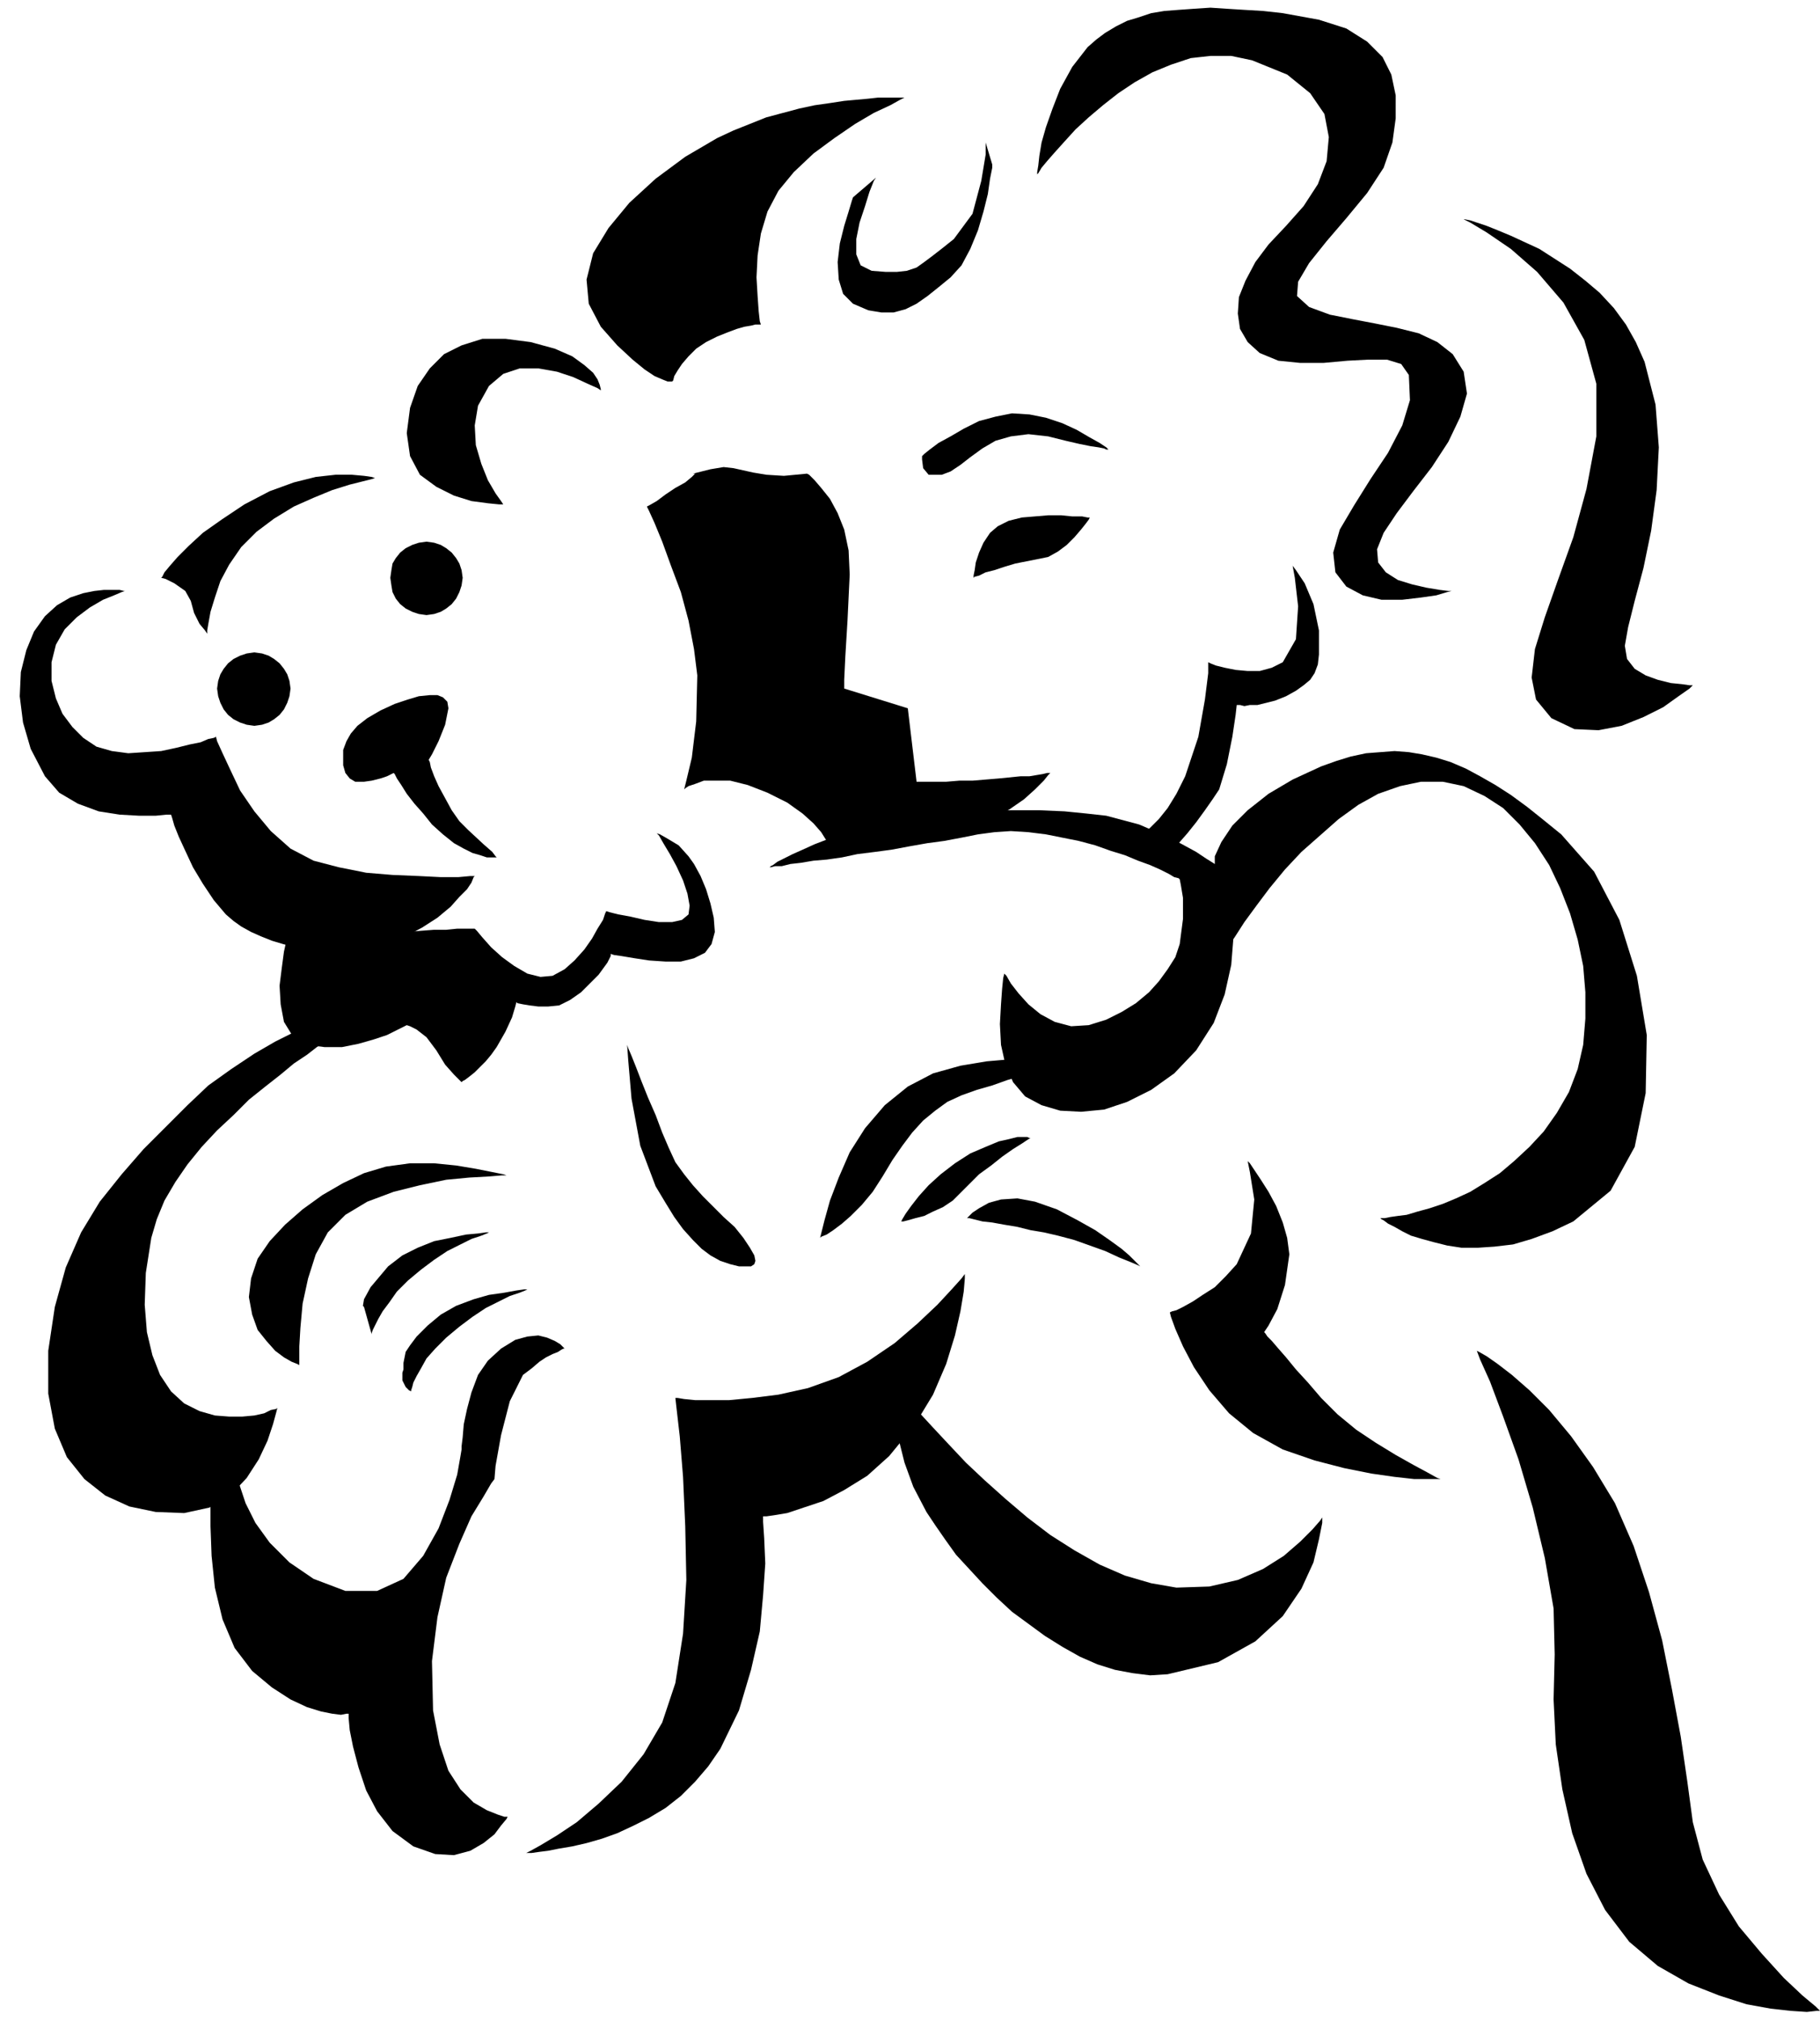
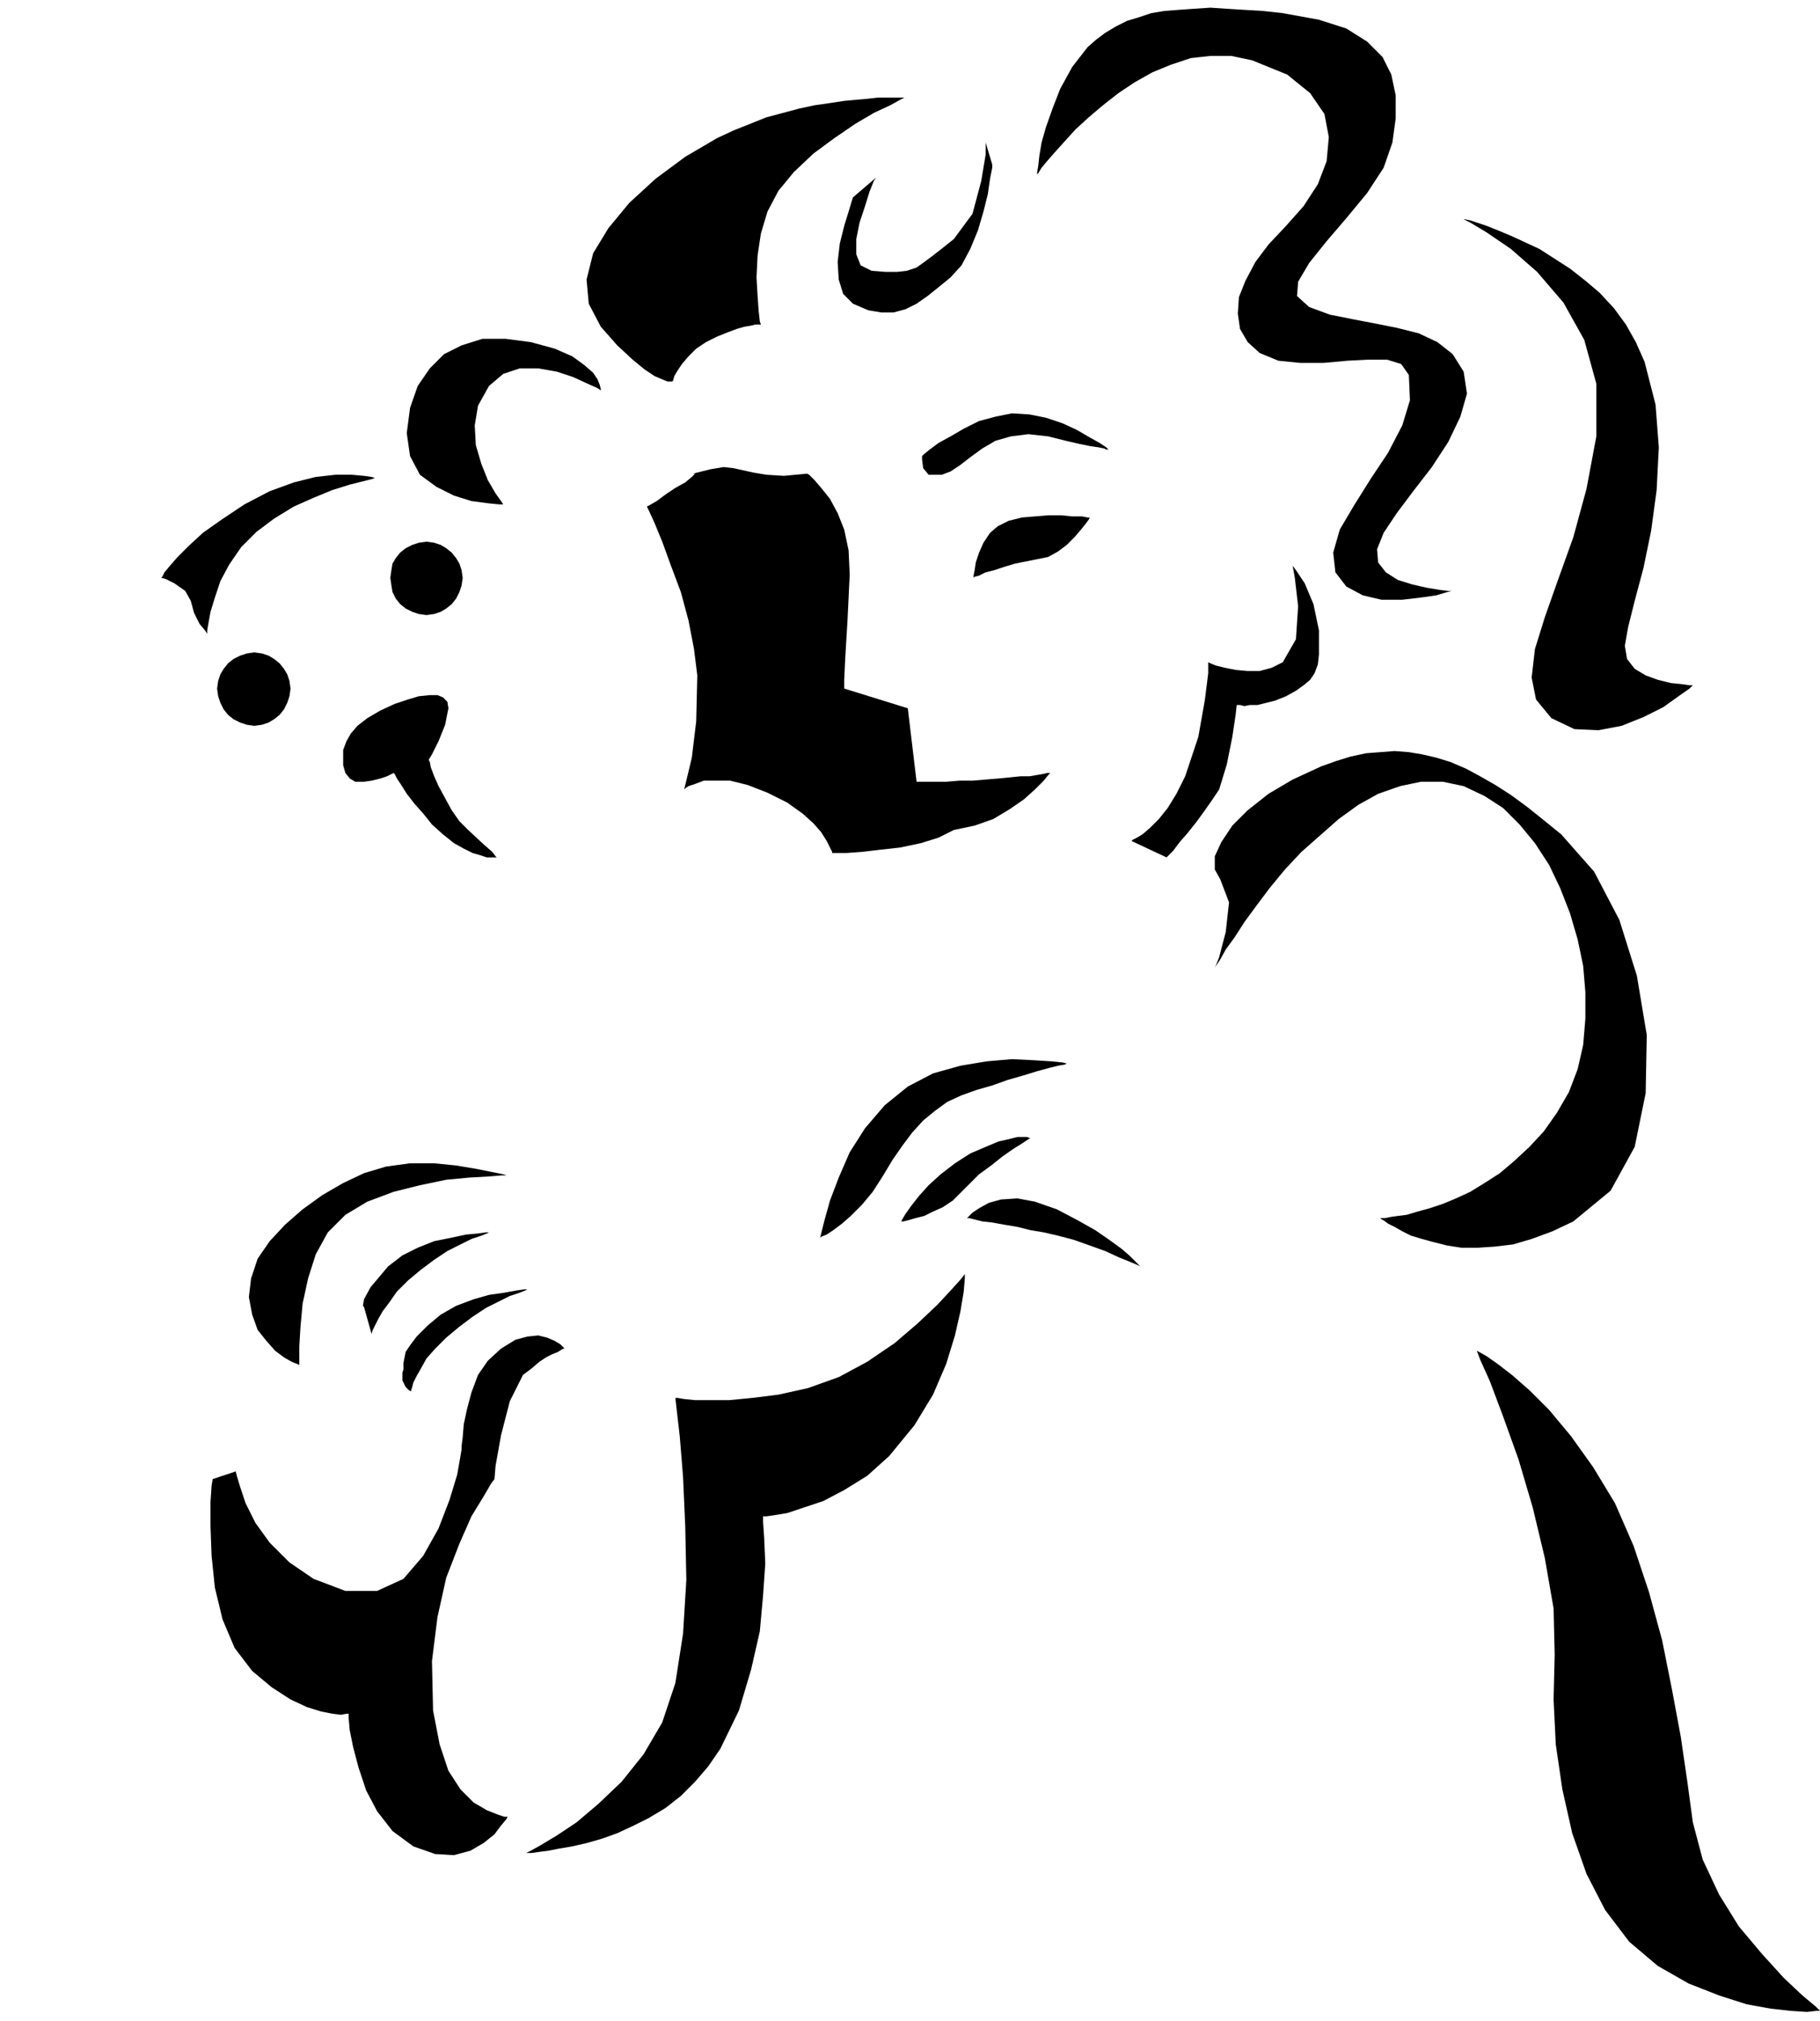
<svg xmlns="http://www.w3.org/2000/svg" width="1.66in" height="1.843in" fill-rule="evenodd" stroke-linecap="round" preserveAspectRatio="none" viewBox="0 0 1660 1843">
  <style>.pen1{stroke:none}.brush2{fill:#000}</style>
  <path d="m548 356-3-2-9-4-13-6-15-5-17-3h-17l-15 5-13 11-10 18-3 18 1 18 5 17 6 15 7 12 5 7 2 3h-4l-10-1-15-2-16-5-16-8-15-11-9-17-3-21 3-23 7-20 11-16 13-13 16-8 19-6h21l23 3 22 6 16 7 11 8 8 7 4 6 2 5 1 4v1zM359 705l-2 1-4 2-6 2-8 2-7 1h-8l-5-3-4-5-2-7v-14l3-8 4-7 6-7 9-7 12-7 13-6 12-4 10-3 10-1h7l5 2 4 4 1 6-3 15-6 15-6 12-3 5 1 2 1 5 3 8 4 9 6 11 6 11 7 10 8 8 14 13 8 7 3 4 1 1h-9l-6-2-7-2-8-4-9-5-10-8-10-9-8-10-8-9-7-9-5-8-4-6-2-4-1-1zm30-144 7-1 6-2 5-3 5-4 4-5 3-6 2-6 1-7-1-7-2-6-3-5-4-5-5-4-5-3-6-2-7-1-7 1-6 2-6 3-5 4-4 5-3 5-1 6-1 7 1 7 1 6 3 6 4 5 5 4 6 3 6 2 7 1zM232 662l7-1 6-2 5-3 5-4 4-5 3-6 2-6 1-7-1-7-2-6-3-5-4-5-5-4-5-3-6-2-7-1-7 1-6 2-6 3-5 4-4 5-3 5-2 6-1 7 1 7 2 6 3 6 4 5 5 4 6 3 6 2 7 1zm-85-135 4 1 8 4 10 7 5 9 3 11 5 10 5 6 2 3v-3l1-6 2-11 4-13 5-15 8-15 11-16 14-14 16-12 18-11 18-8 17-7 16-5 12-3 8-2 3-1-3-1-7-1-11-1h-15l-18 2-20 5-22 8-23 12-21 14-17 12-13 12-10 10-7 8-5 6-2 4-1 1z" class="pen1 brush2" />
-   <path d="m114 539-3 1-7 3-10 4-12 7-12 9-11 11-8 14-4 16v17l4 16 6 14 9 12 10 10 12 8 14 4 15 2 15-1 15-1 14-3 12-3 10-2 7-3 5-1 2-1 1 4 5 11 7 15 9 19 13 19 15 18 18 16 21 11 23 6 25 5 24 2 24 1 20 1h16l11-1h4l-1 1-2 5-4 6-7 7-8 9-12 10-14 9-17 9-10 4-10 3-11 2-11 2-11 1h-23l-12-2-11-1-11-3-10-3-10-4-9-4-9-5-7-5-7-6-11-13-10-15-9-15-7-15-6-13-4-10-2-7-1-3h-4l-10 1h-15l-18-1-19-3-19-7-17-10-13-15-13-25-7-24-3-24 1-22 5-20 7-17 10-14 11-10 12-7 12-4 10-2 9-1h14l4 1h1z" class="pen1 brush2" />
-   <path d="m599 760 2 2 4 7 6 10 6 11 6 13 4 12 2 11-1 8-6 5-9 2h-12l-13-2-13-3-11-2-8-2-3-1-1 2-2 6-5 8-5 9-7 10-9 10-9 8-11 6-11 1-12-3-12-7-11-8-10-9-8-9-5-6-2-2h-16l-10 1h-11l-13 1-12 1-12 2-13 2-15 1-16 1h-30l-12-1h-11l-1 4-2 9-2 15-2 16 1 17 3 16 8 13 13 8 16 2h16l15-3 14-4 12-4 10-5 6-3 2-1 3 1 6 3 9 7 9 12 8 13 8 9 5 5 2 2 1-1 2-1 4-3 5-4 5-5 5-5 5-6 5-7 8-14 6-13 3-10 1-4 1 1 5 1 6 1 8 1h9l10-1 10-5 10-7 16-16 8-11 3-6v-2l3 1 7 1 12 2 13 2 15 1h14l12-3 10-5 6-8 3-11-1-13-3-13-4-13-5-12-6-11-5-7-9-10-10-6-7-4-3-1zm-27 193 1 14 3 35 8 43 14 37 9 15 8 13 8 11 9 10 8 8 8 6 9 5 9 3 8 2h11l3-2 1-3-1-5-4-7-6-9-8-10-10-9-9-9-10-10-9-10-8-10-8-11-6-13-6-14-6-16-7-16-6-15-5-13-4-10-3-7-1-3z" class="pen1 brush2" />
-   <path d="m303 946-2 1-4 3-8 5-9 7-12 8-12 10-14 11-15 12-14 14-15 14-14 15-13 16-11 16-10 17-7 17-5 17-5 32-1 29 2 25 5 21 7 18 10 15 12 11 14 7 14 4 13 1h12l11-1 9-2 6-3 5-1 1-1-1 4-3 11-5 15-8 17-11 17-15 16-19 11-23 5-26-1-24-5-22-10-19-15-16-20-11-26-6-32v-39l6-40 10-36 14-32 17-28 20-25 20-23 20-20 20-20 19-18 21-15 21-14 19-11 18-9 14-7 9-4 3-1 8 17z" class="pen1 brush2" />
  <path d="M273 1245v-17l1-17 2-22 5-23 7-22 11-20 16-16 20-12 24-9 24-6 24-5 21-2 18-1 12-1h4l-3-1-10-2-15-3-18-3-20-2h-22l-22 3-20 6-19 9-19 11-18 13-16 14-14 15-11 16-6 18-2 17 3 16 5 14 8 10 8 9 8 6 7 4 5 2 2 1zm242-15-1-1-3-3-5-3-7-3-8-2-10 1-11 3-13 8-12 11-9 13-6 16-4 15-3 14-1 12-1 8v3l-1 6-3 17-7 23-10 26-14 25-18 21-24 11h-29l-29-11-22-15-18-18-13-18-9-18-5-15-3-10-1-4-21 7-1 6-1 15v22l1 27 3 29 7 29 11 26 16 21 18 15 17 11 15 7 13 4 10 2 8 1 5-1h2v4l1 11 3 15 5 19 7 21 10 19 14 18 19 14 20 7 17 1 15-4 12-7 10-8 6-8 5-6 1-2h-3l-6-2-10-4-12-7-12-12-11-17-8-24-6-31-1-45 5-40 8-36 12-31 11-25 11-18 7-12 3-4 1-12 5-28 8-31 12-24 8-6 7-6 6-4 6-3 5-2 3-2 2-1h1zm458-260-4-1-10-1-16-1-20-1-23 2-24 4-25 7-23 12-21 17-18 21-14 22-10 23-8 21-5 18-3 12-1 4 1-1 5-2 6-4 8-6 8-7 10-10 10-12 9-14 9-15 9-13 9-12 10-11 11-9 11-8 13-6 14-5 14-4 14-5 14-4 13-4 11-3 8-2 6-1 2-1zm-91 141 1-1 4-4 6-4 9-5 11-3 15-1 16 3 20 7 19 10 16 9 13 9 11 8 7 6 6 6 3 3 1 1-2-1-7-3-10-4-13-6-14-5-14-5-15-4-13-3-12-2-12-3-12-2-11-2-9-1-8-2-4-1h-2zm-60 3 1-2 3-5 5-7 7-9 9-10 11-10 13-10 14-9 14-6 12-5 9-2 8-2h9l2 1h1l-2 1-6 4-8 5-10 7-10 8-11 8-9 9-8 8-7 7-9 6-9 4-8 4-8 2-7 2-4 1h-2zm58 48-3 4-9 10-13 14-18 17-21 18-25 17-26 14-28 10-27 6-24 3-21 2h-31l-10-1-6-1h-2l1 9 3 26 3 37 2 45 1 49-3 49-7 45-12 36-17 29-20 25-21 20-20 17-18 12-15 9-9 5-4 2h5l7-1 8-1 10-2 12-2 13-3 14-4 14-5 15-7 14-7 15-9 14-11 13-13 12-14 11-16 17-35 11-37 8-35 3-33 2-29-1-23-1-15v-5h3l7-1 12-2 15-5 18-6 19-10 21-13 20-18 23-28 17-28 12-28 8-26 5-22 3-18 1-12v-4z" class="pen1 brush2" />
-   <path d="m817 1261 2 2 4 6 7 8 9 12 12 13 14 15 16 17 17 16 19 17 20 17 21 16 22 14 23 13 23 10 24 7 23 4 30-1 26-6 23-10 19-12 15-13 11-11 7-8 2-3v5l-3 15-5 21-11 24-17 25-25 23-34 19-46 11-16 1-16-2-16-3-16-5-16-7-16-9-16-10-15-11-15-11-14-13-13-13-12-13-12-13-10-14-9-13-8-12-12-23-8-22-5-20-3-18-1-15v-11l1-7v-2zm321-202 2 10 4 25-3 31-13 28-10 11-10 10-11 7-9 6-9 5-6 3-4 1-2 1 1 4 4 11 7 16 10 19 14 21 18 21 22 18 27 15 29 10 27 7 25 5 21 3 18 2h24l-3-1-9-5-13-7-16-9-18-11-18-12-17-14-15-15-12-14-11-12-9-11-7-8-6-7-4-4-2-3-1-1 4-6 8-15 7-22 4-28-2-15-4-14-6-15-7-13-7-11-6-9-4-6-2-2zM916 888l2 2 4 7 7 9 9 10 11 9 13 7 15 4 16-1 16-5 14-7 13-8 12-10 9-10 8-11 7-11 4-12 3-23v-19l-2-12-1-5-1-1-4-1-5-3-8-4-9-4-11-4-12-5-13-4-14-5-15-4-15-3-15-3-16-2-16-1-15 1-15 2-15 3-16 3-15 2-17 3-16 3-15 2-16 2-14 3-14 2-12 1-12 2-9 1-8 2h-6l-4 1h-1l1-1 2-1 4-3 6-3 8-4 9-4 11-5 13-5 14-5 16-5 18-4 20-4 21-3 24-3 25-1 27-1h27l23 1 20 2 18 2 15 4 15 4 14 6 14 6 13 7 11 6 9 6 8 5 5 5 4 3 2 2 1 1 1 4 2 12 1 18 1 22-2 25-6 27-10 26-16 25-20 21-21 15-22 11-21 7-21 2-19-1-17-5-15-8-11-13-7-16-4-18-1-19 1-18 1-14 1-10 1-4z" class="pen1 brush2" />
  <path d="m736 432 2 1 5 5 6 7 8 10 7 13 6 15 4 19 1 22-2 42-2 33-1 21v8l58 18 8 67h27l12-1h12l12-1 12-1 10-1 10-1h8l6-1 6-1 4-1h3l-2 2-4 5-8 8-10 9-13 9-15 9-17 6-19 4-14 7-16 5-19 4-18 2-17 2-14 1h-13v-1l-2-4-3-6-5-8-7-8-10-9-14-10-18-9-18-7-16-4h-24l-8 3-6 2-3 2-1 1 2-8 5-21 4-33 1-42-3-24-5-26-7-26-9-24-8-22-7-17-5-11-2-4 2-1 7-4 8-6 9-6 9-5 6-5 3-3h-2l16-4 12-2 9 1 9 2 9 2 12 2 16 1 21-2zm152 95 1-1 4-1 6-3 8-2 9-3 10-3 10-2 10-2 10-2 9-5 8-6 7-7 6-7 4-5 3-4 1-2h-2l-5-1h-9l-10-1h-12l-12 1-12 1-12 3-10 5-7 6-6 9-4 9-3 9-1 7-1 5v2zm-47-111v3l1 8 5 6h12l8-3 9-6 9-7 11-8 12-7 14-4 16-2 18 2 16 4 13 3 10 2 7 1 5 1 2 1h2l-2-2-6-4-9-5-12-7-13-6-15-5-15-3-16-1-15 3-15 4-14 7-12 7-11 6-8 6-5 4-2 2zm338 100 2 11 3 26-2 30-12 21-10 5-11 3h-11l-11-1-10-2-8-2-5-2-2-1v10l-3 24-6 34-12 36-8 16-8 13-8 10-8 8-7 6-5 3-4 2-1 1 32 15 2-2 4-4 6-8 7-8 8-10 8-11 7-10 6-9 7-23 5-25 3-20 1-9h3l4 1 5-1h7l8-2 8-2 10-4 9-5 7-5 6-5 4-6 3-8 1-9v-22l-5-24-8-19-8-12-3-4zM778 180l-1 3-3 10-4 13-4 16-2 17 1 16 4 13 9 9 14 6 12 2h11l11-3 10-5 10-7 10-8 11-9 10-11 8-15 7-17 5-17 4-16 2-14 2-10v-3l-6-20v11l-4 24-8 30-17 23-10 8-9 7-8 6-7 5-9 3-9 1h-10l-13-1-10-5-4-10v-14l3-15 5-15 4-13 4-10 2-3-21 18zm168-21 1-1 3-5 5-6 7-8 9-10 10-11 12-11 13-11 14-11 15-10 16-9 17-7 18-6 18-2h19l19 4 32 13 21 17 13 19 4 21-2 22-8 21-13 20-16 18-16 17-12 16-9 17-6 15-1 15 2 14 7 12 11 10 17 7 20 2h21l22-2 19-1h17l13 4 7 10 1 23-7 23-13 25-16 24-15 24-13 22-6 21 2 18 10 13 15 8 17 4h19l17-2 14-2 10-3 4-1h-3l-8-1-12-2-13-3-13-4-11-7-7-9-1-12 6-15 12-18 15-20 17-22 15-23 11-23 6-21-3-20-10-16-14-11-17-8-20-5-20-4-21-4-20-4-19-7-11-10 1-13 10-17 16-20 18-21 19-23 15-23 8-23 3-22V87l-4-19-8-16-14-14-19-12-25-8-33-6-18-2-17-1-16-1-15-1-15 1-14 1-13 1-12 2-12 4-10 3-10 5-10 6-8 6-8 7-7 9-7 9-11 20-7 18-6 17-4 14-2 12-1 9-1 6v2zm389 41 6 3 15 9 22 15 24 21 24 28 19 34 11 40v48l-9 48-12 44-14 39-12 34-9 29-3 26 4 20 14 17 21 10 22 1 21-4 20-8 18-9 14-10 10-7 3-3h-3l-7-1-10-1-12-3-11-4-10-6-7-9-2-12 3-17 6-24 8-30 7-34 5-37 2-39-3-39-10-39-8-18-9-16-11-15-13-14-13-11-14-11-14-9-14-9-13-6-13-6-12-5-10-4-9-3-6-2-5-1h-1zm-641 96-1-3-1-9-1-14-1-17 1-20 3-20 6-20 10-19 14-17 18-17 19-14 19-13 17-10 15-7 9-5 4-2h-24l-9 1-11 1-11 1-13 2-14 2-14 3-15 4-15 4-15 6-15 6-15 7-29 17-27 20-24 22-19 23-14 23-6 24 2 22 11 21 15 17 14 13 11 9 9 6 7 3 5 2h4l1-1 1-4 3-5 4-6 6-7 7-7 9-6 10-5 10-4 8-3 7-2 6-1 4-1h5zm-327 956 1-3v-6l1-5 1-5 4-6 6-8 10-10 12-10 14-8 16-6 14-4 14-2 11-2 7-1h3l-2 1-5 2-9 3-10 5-12 6-12 8-12 9-12 10-10 10-8 9-5 9-4 7-3 6-1 4-1 3v1l-2-1-3-3-3-6v-7zm-35-60-1-1 1-6 6-11 16-19 13-10 14-7 15-6 15-3 14-3 11-1 7-1h3l-2 1-5 2-9 3-10 5-12 6-12 8-12 9-12 10-10 10-7 10-6 8-4 7-3 6-2 4-1 3v1l-7-25zm776-309 1-2 4-6 5-9 8-11 9-14 11-15 12-16 14-17 15-16 17-15 17-15 18-13 18-10 20-7 19-4h20l19 4 19 9 17 11 15 15 14 17 13 20 10 21 9 23 7 24 5 24 2 24v24l-2 24-5 22-8 21-11 19-12 17-13 14-14 13-13 11-14 9-13 8-13 6-12 5-12 4-11 3-10 3-8 1-7 1-5 1h-4l1 1 2 1 4 3 6 3 7 4 8 4 10 3 11 3 12 3 13 2h15l15-1 17-2 17-5 19-7 19-9 34-28 22-40 10-49 1-53-9-54-16-51-23-44-30-34-16-13-15-12-15-11-14-9-14-8-13-7-14-6-13-4-13-3-12-2-13-1-13 1-13 1-14 3-13 4-14 5-26 12-22 13-19 15-14 14-10 15-6 13v12l5 9 8 21-3 27-6 23-4 10zm239 349 3 8 9 20 12 32 14 39 13 44 11 46 8 46 1 42-1 41 2 41 6 41 9 40 13 37 17 33 22 29 26 22 28 16 28 11 25 8 22 4 18 2 15 1 9-1h3l-4-4-12-10-17-16-20-22-21-25-18-29-15-32-9-34-5-37-6-41-8-43-9-45-12-44-14-42-17-39-20-33-20-28-20-24-18-18-16-14-13-10-10-7-7-4-2-1z" class="pen1 brush2" />
</svg>